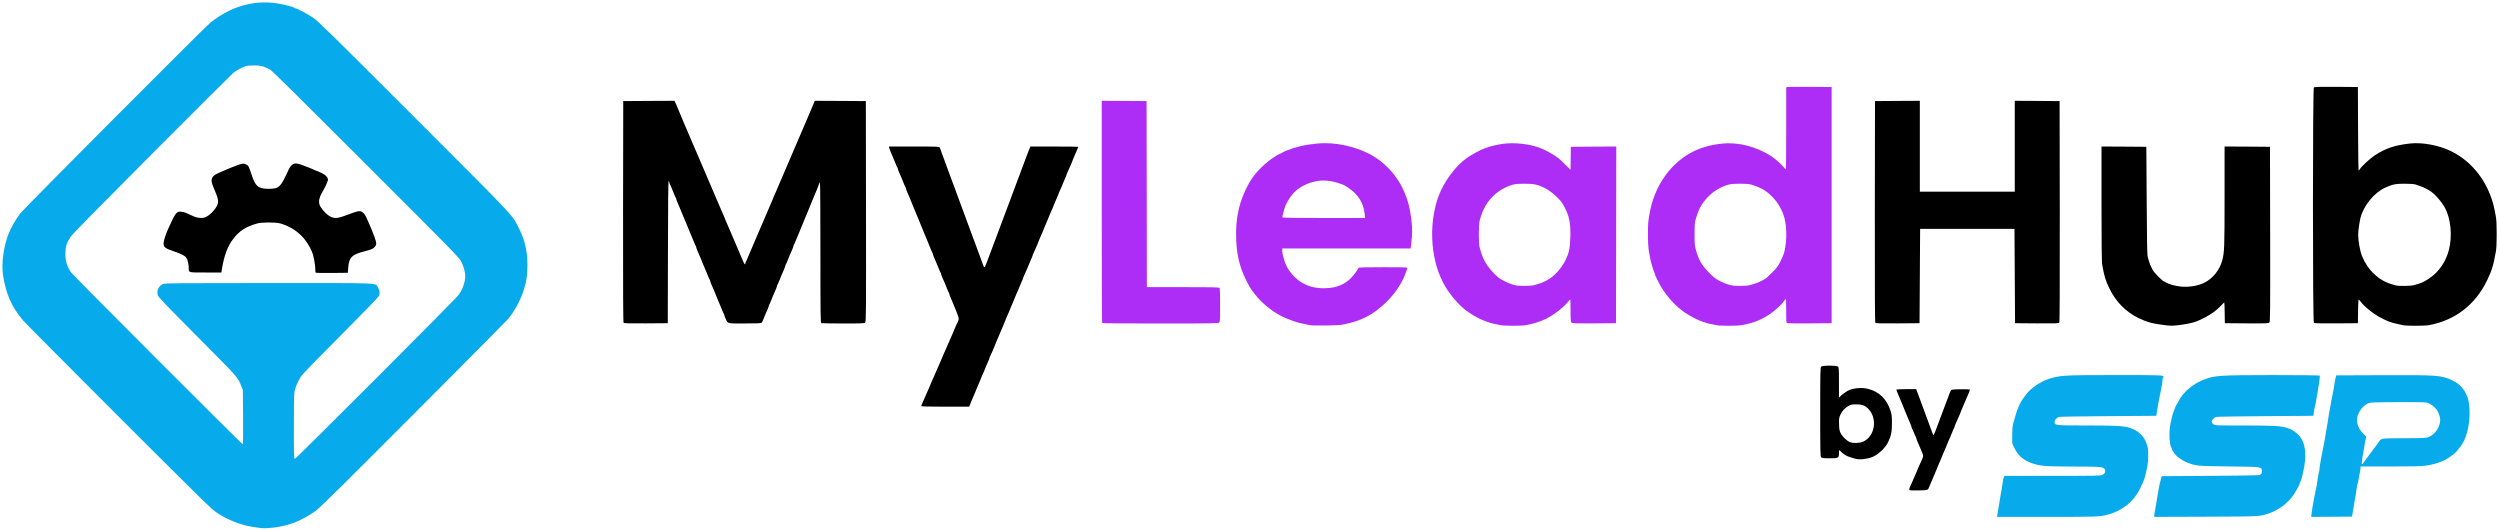
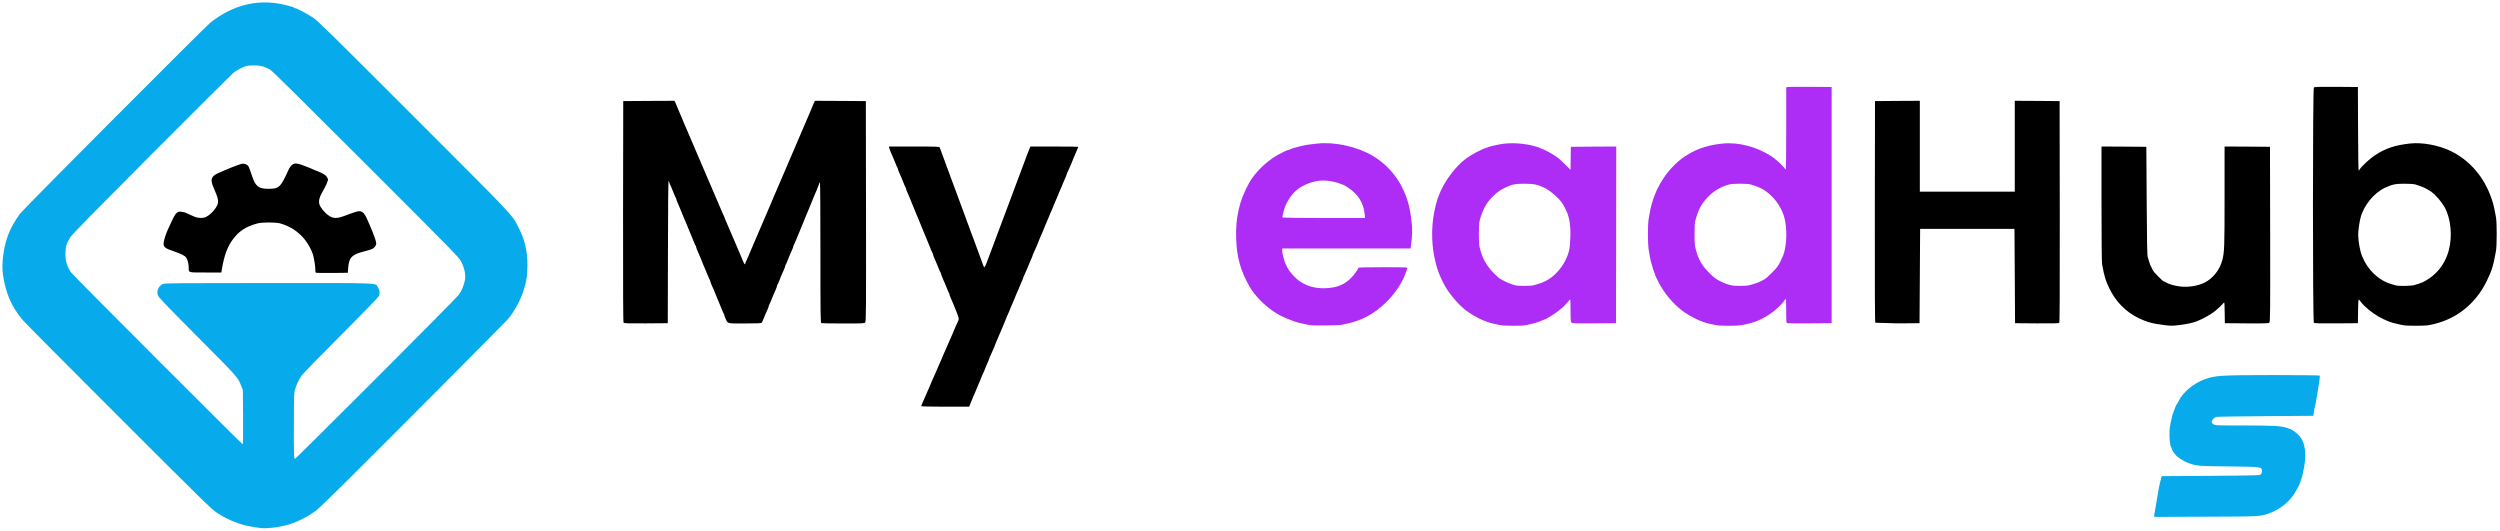
<svg xmlns="http://www.w3.org/2000/svg" viewBox="0 0 42660 9060">
  <g fill="rgb(7,170,234)" style="transform: none;">
    <g style="transform: none;">
      <path d="M4480 9013 c-62 -4 -234 -32 -295 -48 -172 -45 -328 -114 -480 -213 -93 -60 -207 -171 -1673 -1636 -865 -864 -1604 -1607 -1641 -1651 -195 -231 -293 -455 -341 -782 -27 -188 12 -476 92 -683 44 -113 116 -241 201 -355 63 -84 3151 -3182 3250 -3261 408 -321 860 -418 1332 -284 22 6 50 14 63 17 12 3 25 9 28 14 3 5 12 9 20 9 27 0 210 97 306 161 81 54 299 268 1714 1683 1733 1733 1672 1669 1781 1876 116 221 163 413 163 665 0 185 -18 291 -75 460 -52 153 -147 325 -252 455 -44 54 -2032 2050 -2819 2831 -219 217 -426 416 -459 440 -167 124 -373 222 -540 258 -27 6 -70 15 -95 20 -25 6 -76 13 -115 16 -38 3 -81 7 -95 8 -14 2 -45 1 -70 0z m1940 -2558 c756 -756 1389 -1396 1407 -1423 59 -87 73 -122 103 -237 22 -87 1 -208 -56 -324 -36 -74 -76 -115 -1628 -1667 -1125 -1125 -1605 -1599 -1638 -1617 -105 -56 -157 -70 -268 -71 -63 0 -121 5 -145 13 -78 26 -162 72 -216 117 -30 25 -656 650 -1392 1387 -931 934 -1351 1362 -1381 1407 -70 105 -89 167 -90 290 0 129 25 211 97 319 34 50 2912 2931 2928 2931 7 0 9 -140 7 -462 l-4 -463 -26 -65 c-60 -154 -46 -138 -749 -845 -582 -586 -667 -675 -678 -712 -21 -76 18 -157 92 -188 32 -13 251 -15 1803 -15 1989 0 1811 -8 1865 79 32 50 36 91 15 142 -9 21 -252 272 -648 669 -385 385 -651 659 -676 696 -48 72 -82 145 -108 229 -16 54 -18 113 -19 565 -2 528 0 620 19 620 6 0 629 -619 1386 -1375z" />
-       <path d="M34084 8778 c3 -24 10 -68 16 -98 5 -30 14 -84 20 -120 6 -36 14 -87 19 -115 16 -86 31 -178 37 -225 3 -25 10 -57 16 -72 l10 -28 822 0 c762 0 823 -1 855 -18 40 -20 55 -58 37 -94 -21 -42 -68 -46 -546 -47 -482 -1 -548 -7 -694 -56 -146 -49 -242 -132 -304 -263 l-36 -77 1 -140 c0 -103 5 -156 17 -200 20 -67 32 -110 45 -157 23 -87 81 -214 115 -256 12 -15 37 -48 54 -74 70 -103 253 -229 394 -274 196 -60 258 -64 1149 -64 820 0 824 0 799 40 -6 8 -10 32 -10 52 0 36 -4 62 -40 233 -10 50 -21 106 -24 125 -3 19 -11 62 -17 95 -6 33 -14 80 -17 105 l-7 45 -815 6 c-448 3 -827 9 -842 13 -43 13 -78 51 -78 85 0 61 3 61 557 61 516 1 626 7 738 45 160 54 258 165 295 336 13 60 8 237 -9 324 -38 187 -48 220 -124 375 -104 216 -303 376 -547 441 -141 37 -176 39 -1044 39 l-849 0 7 -42z" />
      <path d="M36760 8795 c0 -13 4 -44 10 -67 5 -24 14 -74 20 -113 6 -38 15 -92 20 -120 5 -27 14 -81 20 -120 6 -38 15 -86 20 -105 5 -19 15 -60 23 -90 l14 -55 824 -5 c484 -3 832 -9 844 -14 36 -17 46 -35 43 -73 -6 -68 1 -67 -563 -74 -532 -6 -549 -7 -698 -60 -56 -20 -137 -69 -193 -116 -27 -23 -84 -108 -84 -125 0 -8 -4 -18 -8 -23 -34 -39 -44 -277 -16 -400 8 -39 19 -88 24 -110 9 -43 17 -68 30 -100 5 -11 16 -42 26 -68 9 -26 21 -50 25 -53 4 -2 20 -28 34 -58 75 -154 252 -303 443 -373 185 -67 262 -72 1169 -73 437 0 794 4 797 9 3 4 1 39 -5 77 -20 139 -28 190 -39 249 -6 33 -15 85 -20 115 -4 30 -13 73 -20 95 -6 22 -14 65 -18 95 l-7 55 -815 6 c-448 3 -827 9 -842 13 -37 11 -78 54 -78 82 0 14 11 31 29 43 28 21 40 21 528 21 517 1 627 7 738 45 67 23 81 31 144 79 141 107 187 294 141 576 -5 30 -14 75 -20 100 -6 25 -15 61 -19 80 -9 38 -61 172 -70 180 -3 3 -13 19 -21 35 -90 183 -273 339 -482 409 -149 50 -142 49 -1070 53 l-878 3 0 -25z" />
-       <path d="M39444 8768 c4 -29 11 -79 16 -110 6 -32 14 -82 19 -110 4 -29 16 -87 25 -128 24 -109 34 -165 47 -260 6 -47 15 -95 20 -108 5 -13 9 -35 9 -49 0 -15 5 -54 11 -87 6 -34 14 -83 19 -111 5 -27 18 -95 30 -150 28 -137 37 -187 50 -280 6 -44 15 -96 20 -115 5 -19 14 -75 20 -125 7 -49 14 -97 17 -105 3 -8 9 -42 15 -75 5 -33 14 -82 18 -110 5 -27 14 -70 20 -95 6 -25 15 -72 20 -105 15 -103 29 -179 38 -210 l8 -30 785 -3 c953 -4 1003 0 1197 89 124 57 212 156 260 294 43 122 44 375 1 548 -41 168 -78 238 -194 375 -28 34 -197 152 -216 152 -5 0 -28 9 -52 20 -53 24 -138 47 -247 65 -66 11 -200 15 -602 15 l-518 0 0 26 c0 15 -4 43 -9 63 -5 20 -15 72 -21 116 -7 44 -15 85 -20 90 -4 6 -10 35 -14 65 -4 30 -10 78 -15 105 -5 28 -14 82 -21 120 -6 39 -16 97 -22 130 -5 33 -13 78 -16 100 l-7 40 -349 3 -349 2 7 -52z m885 -870 c8 -13 60 -83 115 -157 56 -73 115 -153 132 -177 64 -92 18 -83 448 -86 364 -3 383 -4 427 -24 108 -50 189 -175 189 -290 0 -50 -31 -135 -65 -180 -36 -47 -111 -100 -160 -114 -27 -7 -188 -10 -505 -8 -454 3 -466 4 -510 25 -58 28 -111 83 -149 157 -62 117 -29 260 82 362 45 41 48 47 39 72 -6 15 -13 50 -16 77 -4 28 -11 73 -16 100 -47 241 -50 306 -11 243z" />
    </g>
  </g>
  <g fill="rgb(0,0,0)" style="transform: none;">
    <g style="transform: none;">
-       <path d="M32580 8352 c0 -11 6 -32 14 -48 8 -16 21 -46 30 -66 9 -21 22 -53 30 -70 8 -18 26 -59 40 -91 14 -32 26 -60 26 -63 0 -3 13 -33 29 -67 76 -163 74 -159 61 -197 -7 -19 -22 -55 -32 -80 -11 -25 -24 -54 -28 -65 -4 -11 -17 -41 -29 -67 -12 -26 -21 -54 -21 -61 0 -7 -4 -17 -8 -22 -5 -6 -19 -37 -32 -70 -13 -33 -27 -64 -32 -70 -4 -5 -8 -15 -8 -22 0 -7 -9 -35 -21 -61 -12 -26 -25 -56 -29 -67 -4 -11 -15 -36 -23 -55 -9 -19 -30 -71 -47 -115 -17 -44 -38 -96 -47 -115 -8 -19 -19 -44 -23 -55 -4 -11 -15 -36 -23 -55 -33 -76 -47 -113 -47 -121 0 -5 76 -9 169 -9 l169 0 12 33 c7 17 16 41 20 52 8 19 22 57 70 190 49 134 62 171 70 190 4 11 17 46 29 78 12 31 30 83 42 115 12 31 25 66 29 77 5 11 11 29 15 40 9 24 18 5 75 -150 12 -33 26 -69 30 -80 4 -11 18 -47 30 -80 12 -33 26 -69 30 -80 4 -11 18 -47 30 -80 12 -33 26 -69 30 -80 4 -11 18 -47 30 -80 25 -67 39 -103 50 -125 6 -12 36 -16 160 -18 85 -1 157 1 161 5 4 5 -2 28 -13 53 -11 25 -27 60 -34 78 -8 17 -21 49 -30 70 -9 20 -20 46 -24 57 -4 11 -17 41 -29 67 -12 26 -21 50 -21 53 0 3 -10 27 -21 53 -12 26 -28 63 -36 82 -8 19 -21 48 -29 64 -8 16 -14 33 -14 37 0 5 -13 38 -30 74 -16 36 -30 68 -30 70 0 3 -10 27 -21 53 -36 79 -47 105 -69 162 -12 30 -32 78 -46 108 -13 29 -24 55 -24 57 0 3 -10 27 -21 53 -36 80 -47 105 -69 162 -12 30 -27 69 -35 85 -42 97 -74 172 -87 205 -33 80 -20 75 -192 78 -147 2 -156 1 -156 -16z" />
-       <path d="M31660 7828 c-108 -30 -139 -42 -182 -69 -27 -17 -57 -42 -67 -55 -10 -13 -22 -24 -25 -24 -3 0 -6 24 -6 54 0 82 -7 86 -160 86 -104 0 -132 -3 -144 -16 -14 -14 -16 -98 -16 -774 0 -676 2 -760 16 -774 23 -23 265 -23 288 0 14 13 16 52 16 272 l0 256 33 -31 c36 -34 111 -85 142 -97 91 -36 221 -45 315 -22 194 47 325 173 390 376 21 65 24 94 24 215 0 146 -13 208 -65 319 -46 99 -173 217 -274 256 -90 35 -215 48 -285 28z m132 -291 c198 -88 250 -386 96 -553 -58 -63 -111 -84 -212 -84 -68 0 -92 4 -127 23 -63 33 -114 87 -144 153 -24 53 -26 67 -23 164 2 88 7 113 28 154 29 58 113 137 161 152 63 21 163 16 221 -9z" />
      <path d="M15720 6930 c0 -5 12 -35 26 -67 14 -32 32 -73 40 -90 8 -18 20 -48 28 -65 8 -18 26 -59 40 -91 14 -32 26 -60 26 -62 0 -2 11 -28 24 -57 13 -29 34 -75 46 -103 21 -47 28 -64 64 -147 8 -18 26 -59 40 -91 14 -32 26 -60 26 -62 0 -2 11 -28 24 -57 13 -29 34 -75 46 -103 21 -47 28 -64 64 -147 8 -18 26 -59 40 -91 14 -32 26 -60 26 -62 0 -6 58 -135 70 -157 6 -10 10 -28 10 -41 0 -20 -38 -124 -87 -237 -8 -19 -19 -44 -23 -55 -4 -11 -17 -41 -29 -67 -12 -26 -21 -54 -21 -61 0 -7 -4 -17 -9 -23 -4 -5 -20 -40 -35 -79 -29 -73 -39 -97 -75 -177 -11 -26 -21 -54 -21 -61 0 -7 -4 -17 -8 -23 -5 -5 -17 -29 -26 -54 -10 -25 -24 -61 -33 -80 -8 -19 -19 -44 -23 -55 -4 -11 -17 -41 -29 -67 -12 -26 -21 -54 -21 -61 0 -7 -4 -17 -9 -23 -4 -5 -25 -52 -45 -104 -21 -52 -45 -111 -53 -130 -8 -19 -19 -44 -23 -55 -4 -11 -15 -36 -23 -55 -9 -19 -30 -71 -47 -115 -17 -44 -38 -96 -47 -115 -8 -19 -19 -44 -23 -55 -4 -11 -15 -36 -23 -55 -9 -19 -30 -71 -47 -115 -17 -44 -38 -96 -47 -115 -8 -19 -19 -44 -23 -55 -4 -11 -17 -41 -29 -67 -12 -26 -21 -54 -21 -61 0 -7 -4 -17 -9 -22 -4 -6 -20 -41 -35 -80 -29 -73 -39 -97 -75 -177 -11 -26 -21 -54 -21 -61 0 -7 -4 -17 -8 -22 -5 -6 -17 -30 -26 -55 -10 -25 -24 -61 -33 -80 -8 -19 -19 -44 -23 -55 -4 -11 -17 -41 -29 -66 -11 -26 -23 -59 -27 -73 l-6 -26 431 0 c402 0 432 1 437 18 3 9 9 26 14 37 4 11 13 36 20 55 7 19 16 44 20 55 4 11 17 46 29 78 12 31 30 83 42 115 12 31 25 66 29 77 4 11 13 36 20 55 7 19 16 44 20 55 4 11 18 47 30 80 12 33 26 69 30 80 8 19 21 56 70 190 49 134 62 171 70 190 4 11 17 46 29 78 12 31 30 83 42 115 12 31 25 66 29 77 4 11 13 36 20 55 7 19 16 44 20 55 4 11 18 47 30 80 12 33 26 69 30 80 8 19 21 56 70 190 49 135 62 171 70 190 5 11 11 28 14 38 10 31 23 18 50 -55 28 -74 62 -165 116 -308 17 -44 44 -116 60 -160 17 -44 44 -116 60 -160 17 -44 44 -116 60 -160 17 -44 44 -116 60 -160 17 -44 44 -117 61 -163 17 -45 40 -107 51 -137 11 -30 24 -64 28 -75 4 -11 18 -47 30 -80 12 -33 26 -69 30 -80 4 -11 18 -47 30 -80 12 -33 26 -69 30 -80 4 -11 18 -47 30 -80 12 -33 26 -69 30 -80 4 -11 18 -47 30 -80 12 -33 27 -70 33 -82 l10 -23 409 0 c224 0 408 2 408 5 0 3 -9 27 -21 53 -12 26 -25 56 -29 67 -4 11 -17 41 -29 67 -12 26 -21 50 -21 53 0 3 -10 27 -21 53 -12 26 -28 63 -36 82 -8 19 -21 48 -29 64 -8 16 -14 33 -14 37 0 5 -13 38 -30 74 -16 36 -30 68 -30 70 0 3 -10 27 -21 53 -36 79 -47 105 -69 162 -12 30 -32 78 -46 108 -13 29 -24 55 -24 57 0 3 -10 27 -21 53 -36 79 -47 105 -69 162 -12 30 -32 78 -46 108 -13 29 -24 55 -24 57 0 3 -9 27 -21 53 -12 26 -25 56 -29 67 -4 11 -17 41 -29 67 -12 26 -21 50 -21 53 0 3 -10 27 -21 53 -12 26 -28 63 -36 82 -8 19 -21 48 -29 64 -8 16 -14 33 -14 37 0 5 -13 38 -30 74 -16 36 -30 68 -30 70 0 3 -10 27 -21 53 -12 26 -28 63 -36 82 -8 19 -21 48 -29 64 -8 16 -14 33 -14 37 0 5 -13 38 -30 74 -16 36 -30 68 -30 70 0 3 -10 27 -21 53 -36 79 -47 105 -69 162 -12 30 -32 78 -46 108 -13 29 -24 55 -24 57 0 3 -10 27 -21 53 -36 80 -47 105 -69 162 -12 30 -28 71 -37 90 -8 19 -22 50 -29 68 -8 17 -21 49 -30 70 -9 20 -20 46 -24 57 -4 11 -17 41 -29 67 -12 26 -21 50 -21 53 0 3 -10 27 -21 53 -12 26 -28 63 -36 82 -8 19 -21 48 -29 64 -8 16 -14 33 -14 37 0 5 -13 38 -30 74 -16 36 -30 68 -30 70 0 3 -10 27 -21 53 -36 79 -47 105 -69 162 -12 30 -32 78 -46 108 -13 29 -24 55 -24 57 0 3 -10 27 -21 53 -34 76 -46 103 -74 175 l-27 67 -409 0 c-258 0 -409 -4 -409 -10z" />
      <path d="M36945 5549 c-217 -27 -301 -49 -450 -120 -218 -104 -394 -283 -504 -514 -64 -134 -85 -205 -121 -409 -6 -38 -10 -408 -10 -1033 l0 -973 383 2 382 3 6 920 c4 700 8 930 18 960 7 22 17 56 22 75 11 38 25 74 42 105 6 11 17 34 26 50 17 34 166 185 182 185 6 0 23 8 37 18 43 29 150 60 247 71 135 16 298 -10 407 -63 148 -72 266 -220 309 -386 36 -139 39 -209 39 -1082 l0 -858 388 2 387 3 3 1492 c2 1351 1 1493 -14 1507 -14 14 -59 16 -387 14 l-372 -3 -3 -177 c-1 -98 -4 -178 -7 -178 -2 0 -30 27 -61 61 -32 33 -88 82 -124 108 -57 43 -198 120 -255 141 -11 4 -31 12 -45 18 -45 19 -163 44 -275 58 -121 15 -147 15 -250 3z" />
      <path d="M41005 5549 c-22 -5 -65 -15 -95 -21 -110 -22 -203 -58 -325 -128 -107 -61 -241 -171 -295 -243 -19 -26 -38 -47 -42 -47 -4 0 -9 91 -10 203 l-3 202 -369 3 c-264 2 -373 -1 -382 -9 -21 -17 -21 -4001 0 -4018 9 -8 118 -11 382 -9 l369 3 3 712 c1 392 6 713 10 713 4 0 15 -13 24 -28 27 -45 168 -175 249 -229 181 -121 342 -175 602 -204 206 -23 480 26 687 124 300 141 544 405 674 732 54 134 71 200 107 400 17 93 17 487 0 580 -43 243 -70 331 -152 500 -200 416 -549 684 -995 764 -72 13 -382 13 -439 0z m187 -683 c131 -36 165 -51 263 -117 162 -109 281 -282 333 -484 62 -242 33 -535 -71 -725 -59 -108 -192 -254 -264 -290 -15 -8 -39 -22 -53 -30 -27 -18 -106 -49 -180 -71 -29 -9 -96 -14 -190 -14 -153 0 -206 11 -329 67 -192 89 -368 305 -422 518 -18 69 -39 224 -39 285 0 106 31 280 66 365 96 238 282 415 504 479 25 8 56 17 70 21 44 14 255 11 312 -4z" />
      <path d="M10641 5507 c-8 -11 -10 -504 -9 -1898 l3 -1884 437 -3 437 -2 26 55 c14 31 25 58 25 60 0 2 11 28 24 57 14 30 34 78 46 108 12 30 28 70 36 88 8 17 21 48 29 67 8 19 22 51 30 70 8 19 22 51 30 70 8 19 22 51 30 70 8 19 22 51 30 70 8 19 21 50 29 68 7 17 21 49 30 70 9 20 23 53 31 72 8 19 22 51 30 70 8 19 21 50 29 68 21 49 42 98 61 142 10 22 24 55 31 73 8 17 21 48 29 67 8 19 22 51 30 70 8 19 22 51 30 70 8 19 22 51 30 70 8 19 22 51 30 70 8 19 21 50 29 68 7 17 21 49 30 70 9 20 23 54 32 75 9 20 22 51 29 67 7 17 22 51 34 77 11 26 21 50 21 53 0 2 14 34 30 70 17 36 30 68 30 70 0 2 14 34 30 70 17 36 30 68 30 70 0 2 14 34 30 70 17 36 30 68 30 70 0 2 14 34 30 70 17 36 30 68 30 70 0 2 13 33 28 67 16 35 34 78 41 96 15 35 31 43 31 14 0 -10 4 -22 8 -27 5 -6 15 -26 22 -45 8 -19 26 -63 42 -98 15 -34 28 -65 28 -67 0 -2 14 -34 30 -70 17 -36 30 -68 30 -70 0 -2 14 -34 30 -70 17 -36 30 -68 30 -70 0 -2 14 -34 30 -70 17 -36 30 -68 30 -70 0 -2 14 -34 30 -70 17 -36 30 -68 30 -70 0 -2 14 -34 30 -70 17 -36 30 -68 30 -70 0 -2 14 -34 30 -70 17 -36 30 -68 30 -70 0 -3 10 -27 21 -53 12 -26 28 -62 35 -79 8 -18 21 -50 30 -70 9 -21 23 -54 31 -73 9 -19 22 -51 30 -70 9 -19 22 -50 29 -67 8 -18 20 -48 28 -65 7 -18 21 -51 31 -73 10 -22 24 -55 31 -72 8 -18 20 -48 28 -65 7 -18 20 -49 29 -68 8 -19 21 -51 30 -70 8 -19 22 -53 32 -75 22 -51 44 -102 60 -140 14 -33 34 -80 59 -137 9 -21 22 -53 30 -70 7 -18 21 -51 31 -73 10 -22 24 -55 31 -72 8 -18 21 -50 30 -70 39 -91 69 -161 85 -201 l14 -32 435 2 435 3 3 1882 c2 1701 1 1883 -14 1897 -13 14 -61 16 -374 16 -197 0 -365 -3 -374 -6 -14 -6 -16 -121 -16 -1205 0 -659 -3 -1199 -8 -1199 -4 0 -13 18 -20 41 -7 22 -22 61 -33 87 -12 26 -25 56 -29 67 -4 11 -15 36 -23 55 -9 19 -30 71 -47 115 -17 44 -38 96 -47 115 -8 19 -19 44 -23 55 -4 11 -15 36 -23 55 -9 19 -30 71 -47 115 -17 44 -38 96 -47 115 -8 19 -19 44 -23 55 -4 11 -15 36 -23 55 -9 19 -23 55 -33 80 -9 25 -21 49 -26 55 -4 5 -8 15 -8 22 0 7 -10 35 -21 61 -36 80 -46 104 -75 177 -15 39 -31 74 -35 80 -5 5 -9 15 -9 22 0 7 -10 35 -21 61 -36 80 -46 104 -75 177 -15 39 -31 74 -35 80 -5 5 -9 15 -9 22 0 7 -10 35 -21 61 -36 80 -46 104 -75 177 -15 39 -31 74 -35 80 -5 5 -9 15 -9 22 0 7 -10 35 -21 61 -36 79 -47 105 -69 162 -12 30 -26 61 -32 67 -8 10 -78 13 -288 13 -312 0 -288 6 -328 -82 -12 -26 -22 -54 -22 -61 0 -7 -4 -17 -8 -22 -5 -6 -17 -30 -26 -55 -10 -25 -24 -61 -33 -80 -8 -19 -19 -44 -23 -55 -4 -11 -15 -36 -23 -55 -9 -19 -25 -60 -37 -90 -22 -57 -33 -82 -69 -162 -11 -26 -21 -54 -21 -61 0 -7 -4 -17 -8 -23 -5 -5 -17 -29 -26 -54 -10 -25 -24 -61 -33 -80 -8 -19 -19 -44 -23 -55 -4 -11 -17 -41 -29 -67 -12 -26 -21 -50 -21 -53 0 -3 -9 -27 -21 -53 -12 -26 -25 -56 -29 -67 -4 -11 -17 -41 -29 -67 -12 -26 -21 -54 -21 -61 0 -7 -4 -17 -8 -22 -5 -6 -17 -30 -26 -55 -10 -25 -24 -61 -33 -80 -8 -19 -19 -44 -23 -55 -4 -11 -15 -36 -23 -55 -9 -19 -25 -60 -37 -90 -12 -30 -28 -70 -36 -87 -8 -18 -20 -48 -28 -65 -8 -18 -29 -69 -46 -113 -17 -44 -43 -104 -56 -133 -13 -29 -24 -58 -24 -65 0 -7 -4 -17 -9 -23 -4 -5 -20 -40 -35 -79 -32 -81 -54 -133 -67 -157 -5 -10 -9 -25 -9 -33 0 -8 -4 -15 -10 -15 -7 0 -11 416 -12 1213 l-3 1212 -371 3 c-304 2 -373 0 -383 -11z" />
-       <path d="M32001 5507 c-8 -11 -10 -504 -9 -1898 l3 -1884 383 -3 382 -2 0 775 0 775 810 0 810 0 0 -775 0 -775 383 2 382 3 3 1884 c1 1394 -1 1887 -9 1898 -10 11 -79 13 -383 11 l-371 -3 -5 -805 -5 -805 -805 0 -805 0 -5 805 -5 805 -371 3 c-304 2 -373 0 -383 -11z" />
+       <path d="M32001 5507 c-8 -11 -10 -504 -9 -1898 l3 -1884 383 -3 382 -2 0 775 0 775 810 0 810 0 0 -775 0 -775 383 2 382 3 3 1884 c1 1394 -1 1887 -9 1898 -10 11 -79 13 -383 11 l-371 -3 -5 -805 -5 -805 -805 0 -805 0 -5 805 -5 805 -371 3 z" />
      <path d="M5387 4653 c-4 -3 -7 -31 -7 -62 0 -53 -17 -160 -38 -243 -17 -64 -81 -184 -137 -255 -109 -138 -250 -231 -425 -281 -75 -21 -314 -21 -390 1 -196 54 -309 128 -416 271 -90 119 -148 275 -185 494 l-12 72 -268 0 c-305 0 -289 5 -289 -85 0 -61 -18 -133 -42 -168 -24 -34 -84 -65 -208 -107 -165 -56 -187 -76 -176 -158 6 -47 38 -145 72 -219 131 -289 146 -309 229 -300 28 3 64 12 80 20 17 8 46 22 65 30 19 8 53 23 75 33 62 28 153 31 201 6 60 -31 123 -90 166 -156 60 -94 56 -131 -43 -358 -54 -124 -34 -181 83 -233 35 -15 81 -36 103 -45 108 -48 274 -111 306 -116 42 -7 89 13 111 48 8 13 31 76 52 140 63 198 113 239 285 240 186 0 207 -20 354 -344 10 -20 31 -48 48 -62 49 -41 92 -36 267 35 12 5 32 13 45 18 12 5 43 18 69 30 26 12 50 21 54 21 3 0 34 14 70 31 66 32 100 64 110 106 6 24 -30 108 -99 226 -47 82 -62 147 -47 201 15 56 89 146 157 193 79 54 137 56 268 8 213 -79 239 -86 273 -80 43 8 81 50 111 122 14 32 35 81 47 108 63 141 114 283 114 316 0 26 -8 44 -30 67 -29 31 -47 38 -175 72 -213 55 -260 103 -273 278 l-7 87 -271 3 c-149 1 -273 -1 -277 -5z" />
    </g>
  </g>
  <g fill="rgb(173,44,246)" style="transform: none;">
    <g style="transform: none;">
      <path d="M22355 5549 c-157 -30 -191 -39 -290 -72 -60 -20 -173 -68 -209 -88 -10 -6 -35 -20 -55 -31 -182 -102 -385 -301 -482 -473 -148 -262 -211 -485 -224 -785 -17 -383 51 -677 224 -985 97 -170 278 -350 472 -465 55 -32 175 -90 189 -90 9 0 20 -4 25 -8 11 -9 120 -43 195 -60 79 -19 162 -31 284 -43 300 -30 669 52 936 207 188 110 354 276 464 464 90 156 149 316 180 495 31 178 40 321 27 454 -7 69 -14 136 -17 149 l-4 22 -1095 0 -1095 0 0 36 c0 20 5 55 11 78 23 89 33 121 39 131 4 6 13 26 20 45 34 87 143 213 240 277 117 77 244 112 400 112 252 0 421 -88 558 -291 18 -26 32 -51 32 -57 0 -8 129 -11 421 -11 397 0 421 1 414 18 -4 9 -13 37 -22 62 -57 173 -178 358 -332 510 -224 221 -441 333 -761 391 -75 14 -483 19 -545 8z m931 -1901 c-17 -181 -110 -331 -275 -441 -38 -26 -72 -47 -75 -47 -3 0 -25 -8 -49 -19 -77 -34 -212 -61 -304 -61 -164 0 -353 71 -470 175 -88 79 -170 210 -200 320 -29 104 -33 126 -28 135 4 6 260 10 707 10 l701 0 -7 -72z" />
      <path d="M25600 5548 c-155 -31 -179 -38 -295 -84 -38 -15 -82 -36 -97 -46 -14 -10 -28 -18 -31 -18 -8 0 -110 -64 -152 -95 -122 -90 -280 -272 -367 -423 -51 -87 -119 -243 -138 -317 -5 -16 -15 -55 -23 -85 -68 -261 -78 -574 -26 -850 19 -99 41 -186 59 -235 5 -11 14 -36 21 -55 83 -232 285 -505 476 -642 86 -62 244 -146 313 -168 25 -7 50 -16 55 -20 6 -3 35 -12 65 -19 30 -6 73 -16 95 -21 205 -46 471 -30 690 42 106 35 264 121 355 193 14 11 64 58 112 106 l88 87 2 -197 3 -196 388 -3 387 -2 -2 1507 -3 1508 -372 3 c-328 2 -373 0 -387 -14 -13 -13 -16 -45 -16 -205 0 -104 -3 -189 -7 -188 -5 0 -27 24 -50 54 -53 66 -164 158 -273 225 -45 27 -83 50 -86 50 -2 0 -23 9 -47 19 -56 26 -151 57 -212 70 -27 6 -71 15 -97 21 -57 12 -365 11 -428 -2z m567 -680 c72 -17 164 -49 199 -69 17 -9 42 -23 55 -31 109 -62 227 -195 291 -326 65 -134 79 -203 85 -408 6 -212 -21 -352 -90 -479 -6 -11 -20 -38 -31 -59 -50 -94 -209 -237 -326 -293 -110 -54 -177 -67 -330 -68 -167 0 -213 9 -335 66 -153 71 -293 211 -364 364 -35 75 -50 115 -72 200 -19 69 -19 392 0 460 40 145 65 205 129 302 53 81 178 209 230 236 15 7 43 23 62 33 42 24 130 58 185 72 57 14 256 14 312 0z" />
      <path d="M29290 5549 c-25 -5 -70 -14 -100 -20 -30 -6 -64 -14 -75 -19 -11 -4 -38 -13 -60 -20 -70 -21 -207 -91 -300 -153 -153 -102 -316 -279 -416 -453 -44 -75 -98 -189 -99 -204 0 -9 -4 -20 -8 -25 -8 -9 -41 -112 -62 -195 -12 -48 -27 -131 -40 -217 -12 -89 -13 -410 -1 -484 5 -30 15 -85 21 -124 73 -426 326 -809 665 -1007 171 -100 352 -156 576 -178 272 -28 581 52 834 215 59 38 181 145 210 185 17 22 33 40 38 40 4 0 7 -315 7 -700 l0 -700 23 -5 c12 -3 186 -4 387 -3 l365 3 0 2015 0 2015 -365 3 c-201 1 -375 0 -387 -3 -23 -5 -23 -6 -23 -210 0 -113 -4 -205 -8 -205 -4 0 -16 14 -26 31 -31 53 -153 167 -244 228 -94 63 -183 107 -277 139 -57 19 -89 27 -213 51 -64 13 -358 13 -422 0z m557 -681 c76 -18 165 -49 203 -71 19 -11 49 -27 65 -35 17 -9 73 -59 125 -112 79 -79 103 -111 139 -185 24 -50 47 -99 51 -110 61 -164 69 -454 19 -640 -33 -120 -104 -248 -188 -337 -115 -122 -202 -175 -381 -229 -60 -19 -307 -19 -375 -1 -140 38 -262 110 -361 213 -112 118 -163 214 -215 404 -10 35 -14 107 -13 235 0 159 4 196 23 265 12 44 28 94 36 111 8 17 18 40 22 50 29 70 89 151 173 234 77 77 112 103 180 137 80 39 101 47 190 71 50 14 251 14 307 0z" />
-       <path d="M18807 5513 c-4 -3 -7 -858 -7 -1900 l0 -1893 383 2 382 3 3 1588 2 1587 619 0 c555 0 619 2 625 16 3 9 6 141 6 294 0 240 -2 281 -16 294 -14 14 -119 16 -1003 16 -543 0 -991 -3 -994 -7z" />
    </g>
  </g>
</svg>